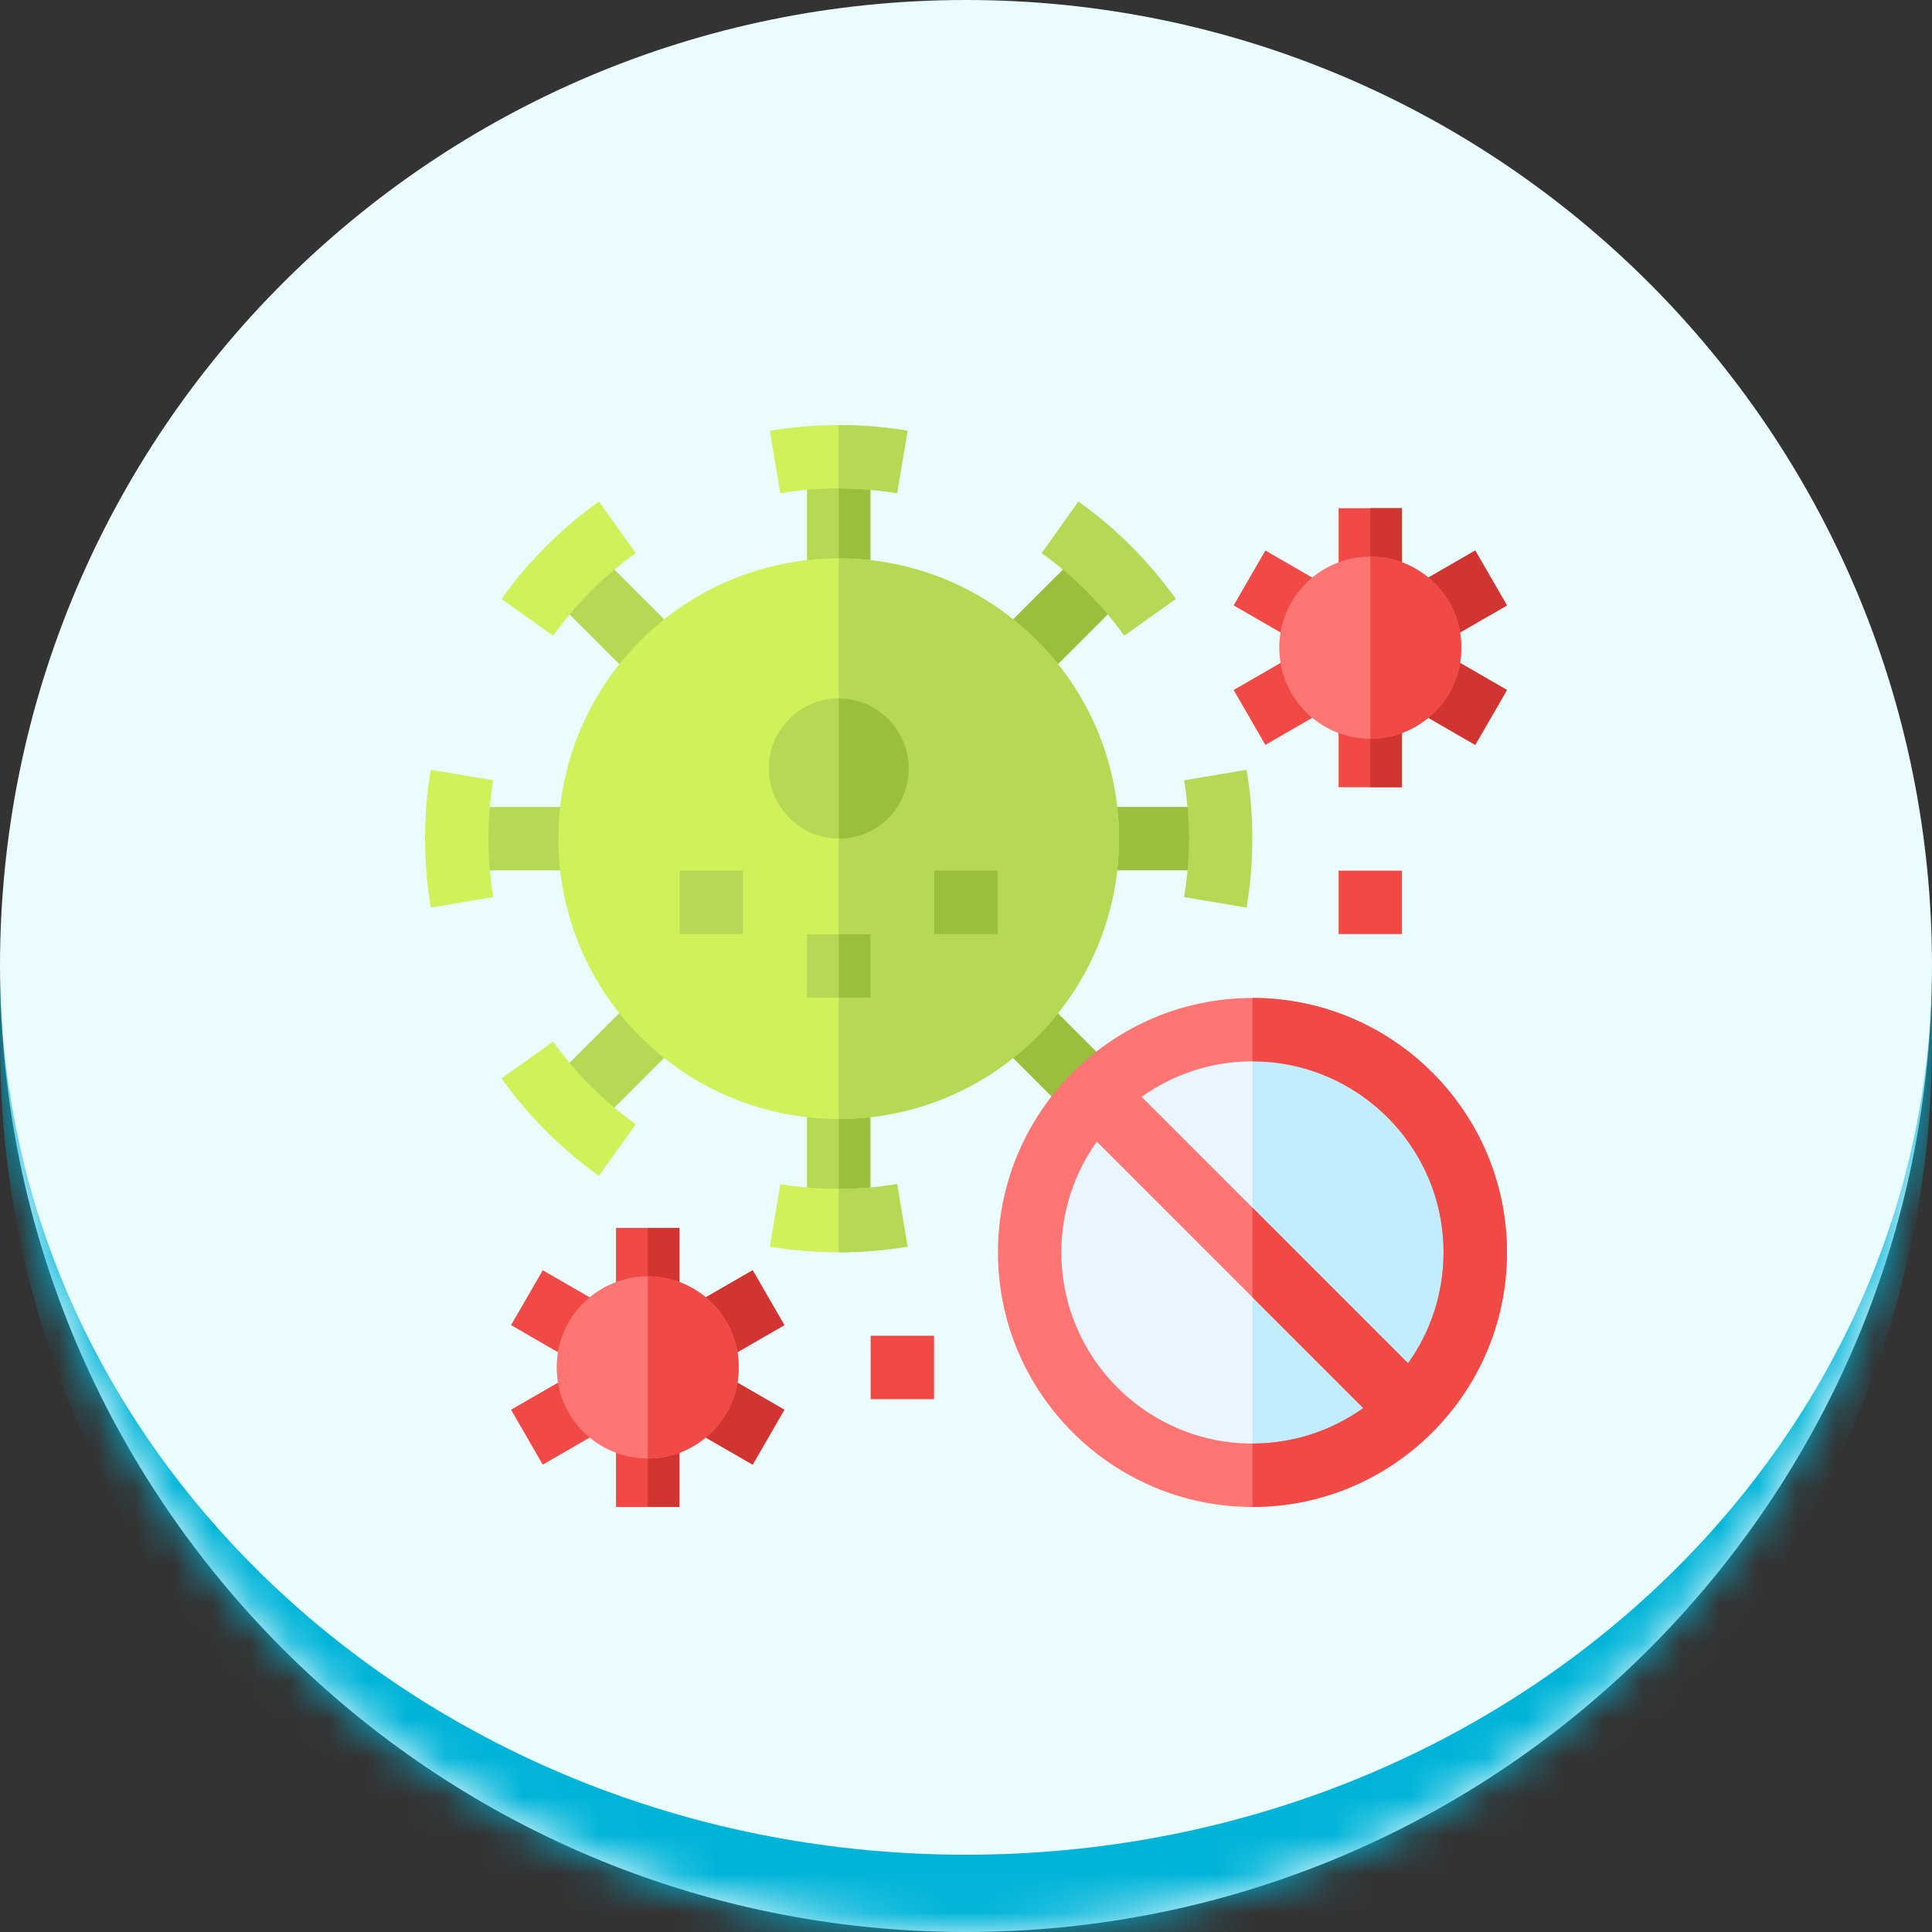
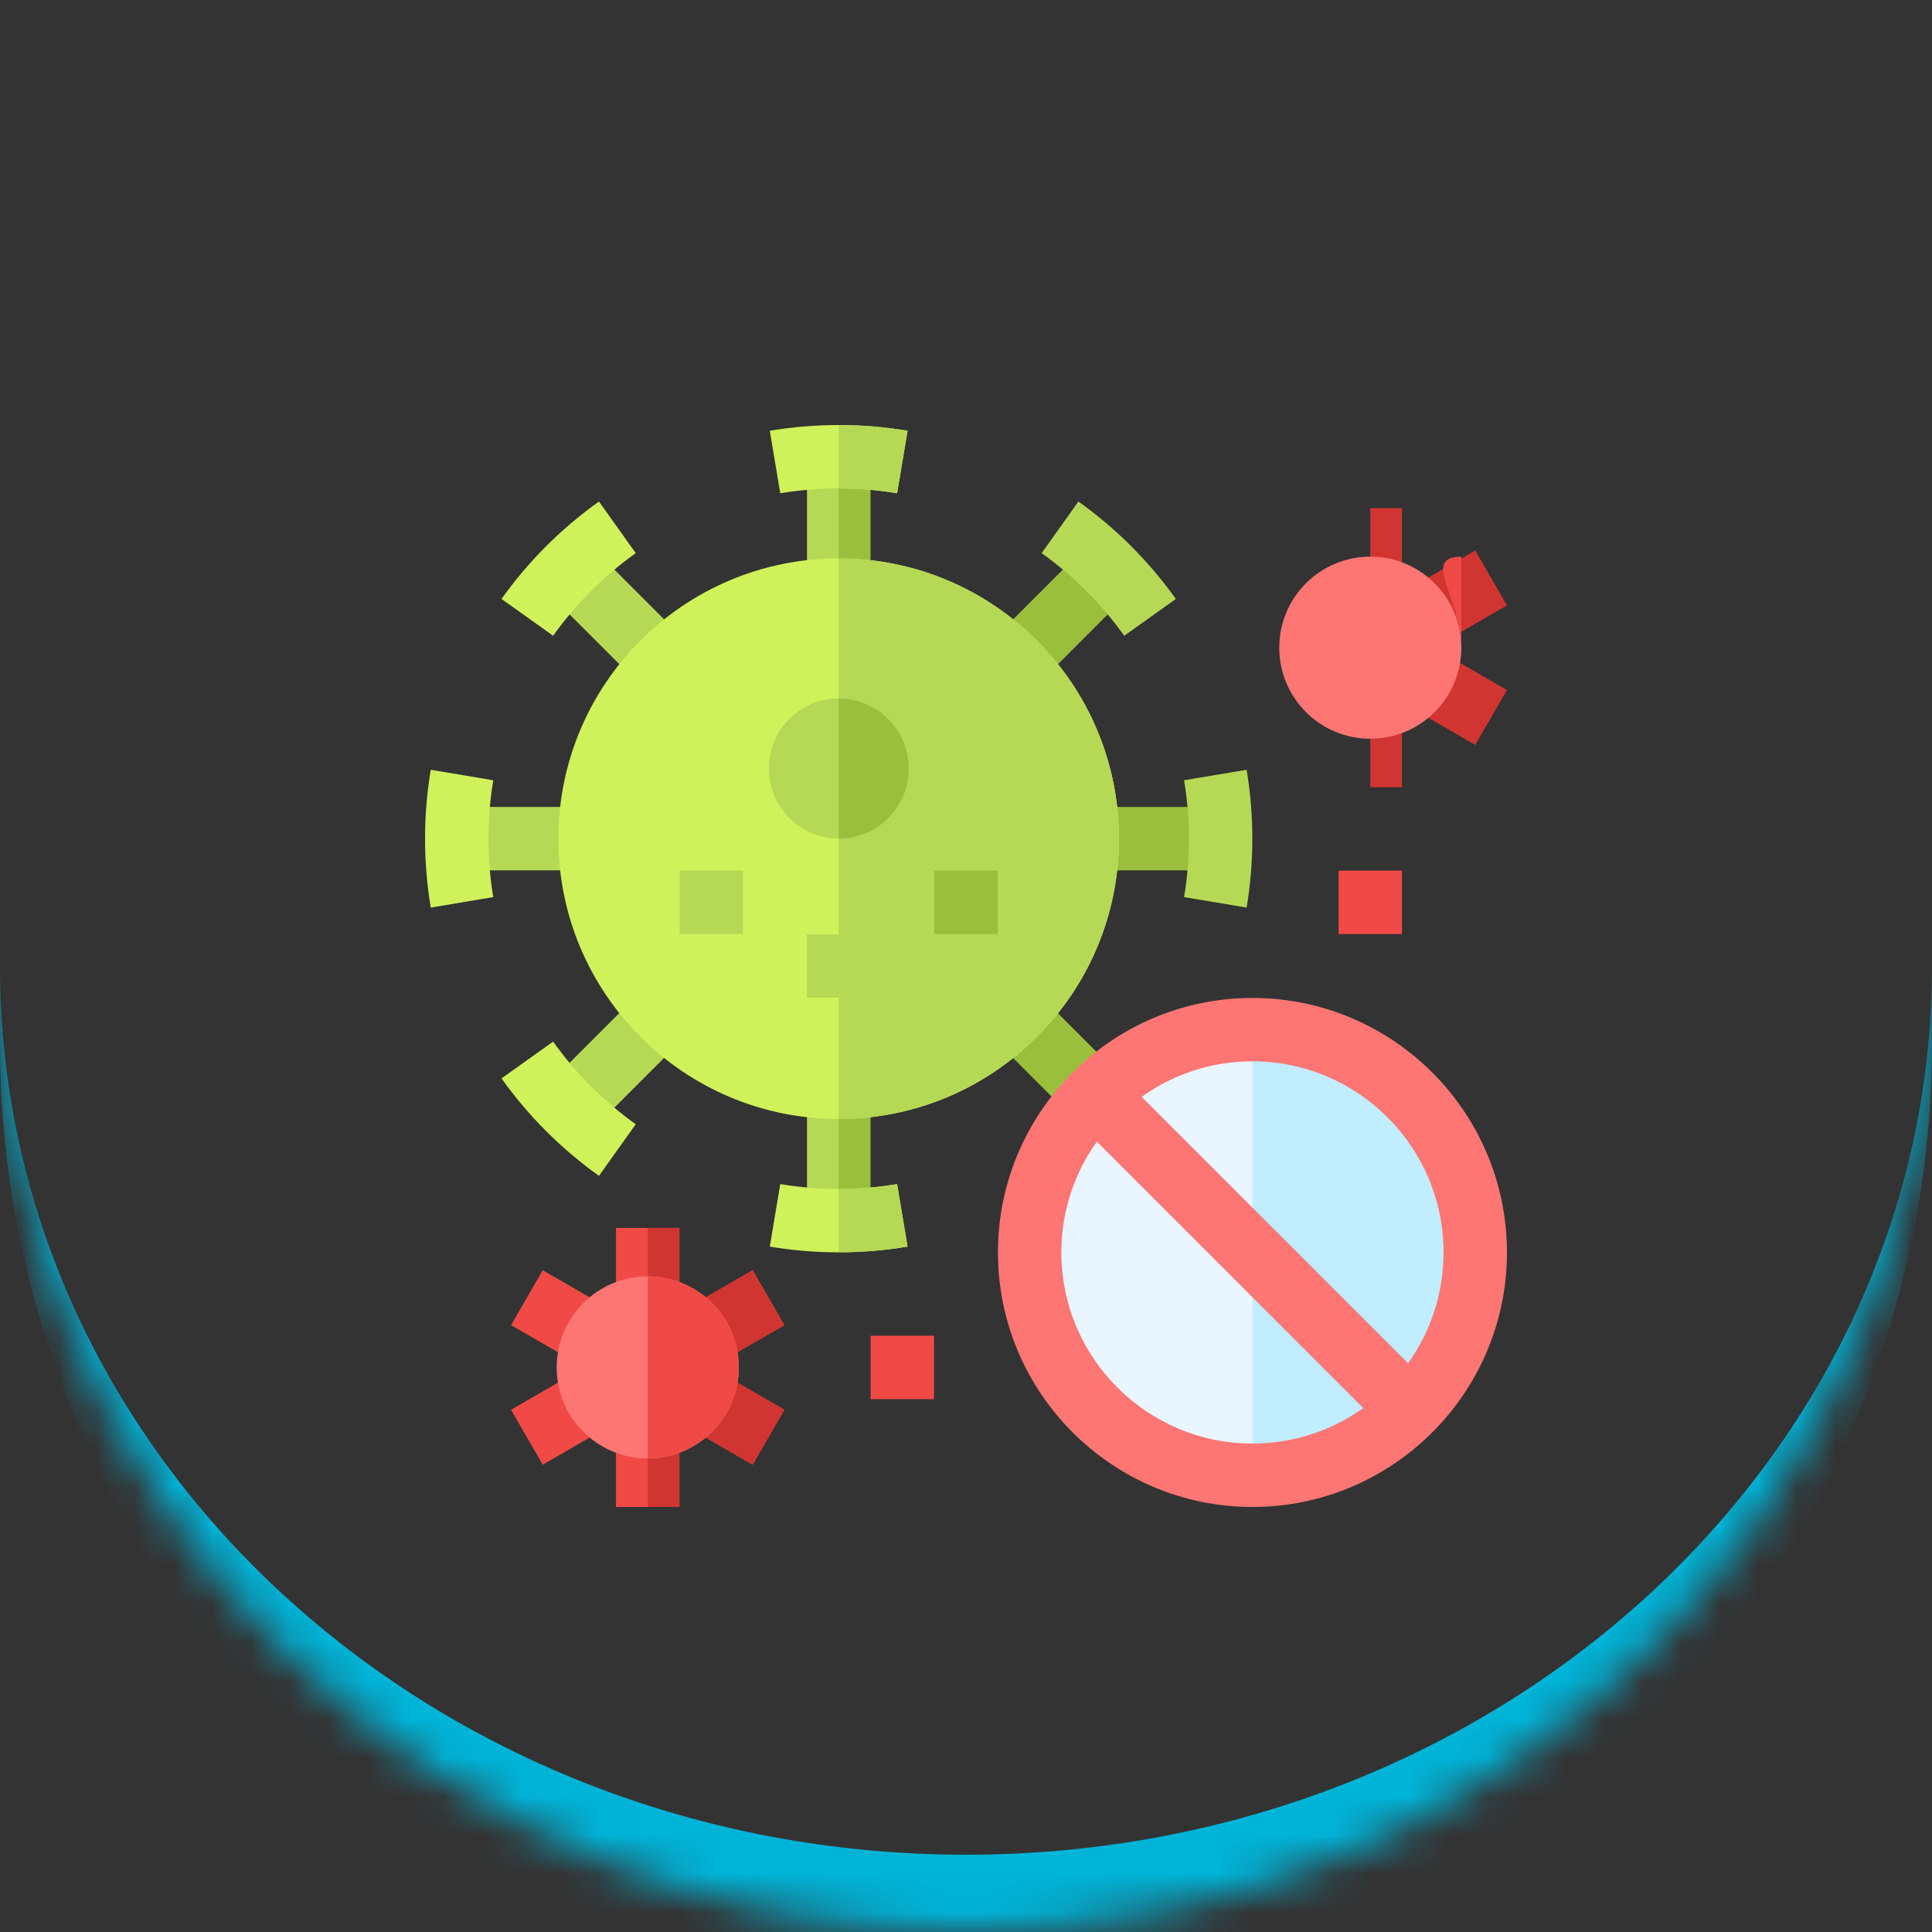
<svg xmlns="http://www.w3.org/2000/svg" width="50" height="50" viewBox="0 0 50 50" fill="none">
  <rect x="0" y="0" width="50" height="50" fill="#333333" stroke="none" />
  <mask id="path-1-inside-1_257_269" fill="white">
    <path d="M0 25C0 11.193 11.193 0 25 0C38.807 0 50 11.193 50 25C50 38.807 38.807 50 25 50C11.193 50 0 38.807 0 25Z" />
  </mask>
-   <path d="M0 25C0 11.193 11.193 0 25 0C38.807 0 50 11.193 50 25C50 38.807 38.807 50 25 50C11.193 50 0 38.807 0 25Z" fill="#EBFCFF" />
  <path d="M0 0H50H0ZM50 27C50 40.807 38.807 52 25 52C11.193 52 0 40.807 0 27V25C0 37.703 11.193 48 25 48C38.807 48 50 37.703 50 25V27ZM0 50V0V50ZM50 0V50V0Z" fill="#00B4D8" mask="url(#path-1-inside-1_257_269)" />
  <g clip-path="url(#clip0_257_269)">
    <path d="M25.783 16.466L28.112 14.137L29.272 15.297L26.943 17.626L25.783 16.466Z" fill="#99BF3C" />
    <path d="M20.885 28.295H22.525V31.59H20.885V28.295Z" fill="#B5D955" />
    <path d="M21.705 28.295H22.525V31.59H21.705V28.295Z" fill="#99BF3C" />
    <path d="M20.885 11.82H22.525V15.115H20.885V11.82Z" fill="#B5D955" />
    <path d="M21.705 11.82H22.525V15.115H21.705V11.82Z" fill="#99BF3C" />
    <path d="M28.295 20.884H31.59V22.525H28.295V20.884Z" fill="#99BF3C" />
    <path d="M29.095 16.453C28.803 16.044 28.473 15.654 28.114 15.295C27.756 14.937 27.366 14.607 26.957 14.315L27.909 12.979C28.392 13.323 28.852 13.712 29.275 14.135C29.697 14.558 30.086 15.018 30.431 15.501L29.095 16.453Z" fill="#B5D955" />
    <path d="M23.488 32.262C22.903 32.36 22.303 32.41 21.705 32.41C21.107 32.41 20.507 32.36 19.922 32.262L20.193 30.644C20.689 30.727 21.197 30.769 21.705 30.769C22.213 30.769 22.721 30.727 23.217 30.644L23.488 32.262Z" fill="#CFF25A" />
    <path d="M23.488 32.262C22.903 32.36 22.303 32.41 21.705 32.41V30.769C22.213 30.769 22.721 30.727 23.217 30.644L23.488 32.262Z" fill="#B5D955" />
    <path d="M14.133 28.113L16.463 25.783L17.623 26.943L15.293 29.273L14.133 28.113Z" fill="#B5D955" />
    <path d="M32.262 23.488L30.644 23.217C30.727 22.721 30.77 22.212 30.77 21.705C30.77 21.198 30.727 20.689 30.644 20.193L32.262 19.922C32.361 20.507 32.41 21.107 32.41 21.705C32.41 22.303 32.361 22.903 32.262 23.488Z" fill="#B5D955" />
    <path d="M11.82 20.884H15.115V22.525H11.82V20.884Z" fill="#B5D955" />
    <path d="M25.782 26.945L26.941 25.785L29.271 28.114L28.111 29.274L25.782 26.945Z" fill="#99BF3C" />
    <path d="M14.135 15.295L15.295 14.136L17.624 16.465L16.464 17.625L14.135 15.295Z" fill="#B5D955" />
    <path d="M21.705 28.959C25.711 28.959 28.959 25.711 28.959 21.705C28.959 17.699 25.711 14.451 21.705 14.451C17.699 14.451 14.451 17.699 14.451 21.705C14.451 25.711 17.699 28.959 21.705 28.959Z" fill="#CFF25A" />
    <path d="M28.959 21.705C28.959 25.711 25.711 28.959 21.705 28.959V14.451C25.711 14.451 28.959 17.699 28.959 21.705Z" fill="#B5D955" />
    <path d="M24.18 22.532H25.82V24.173H24.18V22.532Z" fill="#99BF3C" />
    <path d="M17.59 22.532H19.23V24.173H17.59V22.532Z" fill="#B5D955" />
    <path d="M20.885 24.179H22.525V25.82H20.885V24.179Z" fill="#B5D955" />
    <path d="M23.521 20.016C23.592 19.016 22.839 18.148 21.84 18.077C20.84 18.006 19.972 18.759 19.901 19.758C19.83 20.758 20.582 21.625 21.582 21.697C22.582 21.768 23.45 21.015 23.521 20.016Z" fill="#B5D955" />
-     <path d="M21.705 24.179H22.525V25.82H21.705V24.179Z" fill="#99BF3C" />
    <path d="M23.518 19.891C23.518 20.893 22.706 21.705 21.705 21.705V18.078C22.706 18.078 23.518 18.89 23.518 19.891Z" fill="#99BF3C" />
    <path d="M23.488 11.148L23.217 12.766C22.721 12.682 22.213 12.641 21.705 12.641C21.197 12.641 20.689 12.682 20.193 12.766L19.922 11.148C20.507 11.05 21.106 11 21.705 11C22.304 11 22.903 11.05 23.488 11.148Z" fill="#CFF25A" />
    <path d="M23.488 11.148L23.217 12.766C22.721 12.682 22.213 12.641 21.705 12.641V11C22.304 11 22.903 11.05 23.488 11.148Z" fill="#B5D955" />
    <path d="M15.501 30.431C15.018 30.086 14.558 29.697 14.135 29.274C13.713 28.852 13.323 28.392 12.979 27.909L14.315 26.957C14.607 27.366 14.937 27.756 15.295 28.114C15.654 28.473 16.044 28.803 16.453 29.095L15.501 30.431Z" fill="#CFF25A" />
    <path d="M11.148 23.488C11.05 22.903 11 22.303 11 21.705C11 21.107 11.05 20.507 11.148 19.922L12.766 20.193C12.683 20.689 12.641 21.198 12.641 21.705C12.641 22.212 12.683 22.721 12.766 23.217L11.148 23.488Z" fill="#CFF25A" />
    <path d="M32.413 38.179C35.598 38.179 38.18 35.598 38.18 32.413C38.18 29.229 35.598 26.647 32.413 26.647C29.229 26.647 26.647 29.229 26.647 32.413C26.647 35.598 29.229 38.179 32.413 38.179Z" fill="#EAF6FF" />
    <path d="M38.18 32.413C38.18 35.598 35.598 38.179 32.413 38.179V26.647C35.598 26.647 38.18 29.229 38.18 32.413Z" fill="#C1EDFF" />
    <path d="M32.413 25.827C28.782 25.827 25.827 28.781 25.827 32.413C25.827 36.045 28.782 39 32.413 39C36.045 39 39 36.045 39 32.413C39 28.781 36.045 25.827 32.413 25.827ZM32.413 37.359C29.687 37.359 27.468 35.141 27.468 32.413C27.468 31.345 27.808 30.355 28.386 29.546L32.413 33.573L35.281 36.441C34.472 37.019 33.481 37.359 32.413 37.359ZM36.441 35.281L29.546 28.386C30.356 27.808 31.345 27.467 32.413 27.467C35.141 27.467 37.359 29.686 37.359 32.413C37.359 33.481 37.019 34.472 36.441 35.281Z" fill="#FD7674" />
-     <path d="M39 32.413C39 36.045 36.045 39 32.413 39V37.359C33.481 37.359 34.472 37.019 35.281 36.441L32.413 33.573V31.253L36.441 35.281C37.019 34.472 37.359 33.481 37.359 32.413C37.359 29.686 35.141 27.467 32.413 27.467V25.827C36.045 25.827 39 28.781 39 32.413Z" fill="#F14A46" />
    <path d="M34.643 22.532H36.283V24.173H34.643V22.532Z" fill="#F14A46" />
    <path d="M14.315 16.453L12.979 15.501C13.323 15.018 13.713 14.558 14.135 14.135C14.558 13.713 15.018 13.323 15.501 12.979L16.453 14.315C16.044 14.607 15.654 14.937 15.296 15.295C14.937 15.654 14.607 16.044 14.315 16.453Z" fill="#CFF25A" />
    <path d="M22.532 34.569H24.173V36.21H22.532V34.569Z" fill="#F14A46" />
-     <path d="M37.104 16.762L39 17.857L38.179 19.278L36.283 18.183V20.373H34.643V18.183L32.747 19.278L31.927 17.857L33.822 16.762L31.927 15.668L32.747 14.247L34.643 15.342V13.152H36.283V15.342L38.179 14.247L39 15.668L37.104 16.762Z" fill="#F14A46" />
    <path d="M37.104 16.762L39 17.857L38.179 19.278L36.283 18.183V20.373H35.463V13.152H36.283V15.342L38.179 14.247L39 15.668L37.104 16.762Z" fill="#D13531" />
    <path d="M35.463 19.118C36.764 19.118 37.819 18.064 37.819 16.762C37.819 15.461 36.764 14.406 35.463 14.406C34.162 14.406 33.107 15.461 33.107 16.762C33.107 18.064 34.162 19.118 35.463 19.118Z" fill="#FD7674" />
-     <path d="M37.819 16.762C37.819 18.063 36.764 19.118 35.463 19.118V14.406C36.764 14.406 37.819 15.461 37.819 16.762Z" fill="#F14A46" />
+     <path d="M37.819 16.762V14.406C36.764 14.406 37.819 15.461 37.819 16.762Z" fill="#F14A46" />
    <path d="M18.403 35.389L20.299 36.484L19.479 37.905L17.583 36.81V39H15.942V36.81L14.046 37.905L13.226 36.484L15.122 35.389L13.226 34.294L14.046 32.874L15.942 33.968V31.779H17.583V33.968L19.479 32.874L20.299 34.294L18.403 35.389Z" fill="#F14A46" />
    <path d="M18.403 35.389L20.299 36.484L19.479 37.905L17.583 36.81V39H16.763V31.779H17.583V33.968L19.479 32.874L20.299 34.294L18.403 35.389Z" fill="#D13531" />
    <path d="M16.763 37.745C18.064 37.745 19.119 36.69 19.119 35.389C19.119 34.088 18.064 33.033 16.763 33.033C15.461 33.033 14.407 34.088 14.407 35.389C14.407 36.69 15.461 37.745 16.763 37.745Z" fill="#FD7674" />
    <path d="M19.119 35.389C19.119 36.69 18.064 37.745 16.763 37.745V33.033C18.064 33.033 19.119 34.088 19.119 35.389Z" fill="#F14A46" />
  </g>
  <defs>
    <clipPath id="clip0_257_269">
      <rect width="28" height="28" fill="white" transform="translate(11 11)" />
    </clipPath>
  </defs>
</svg>